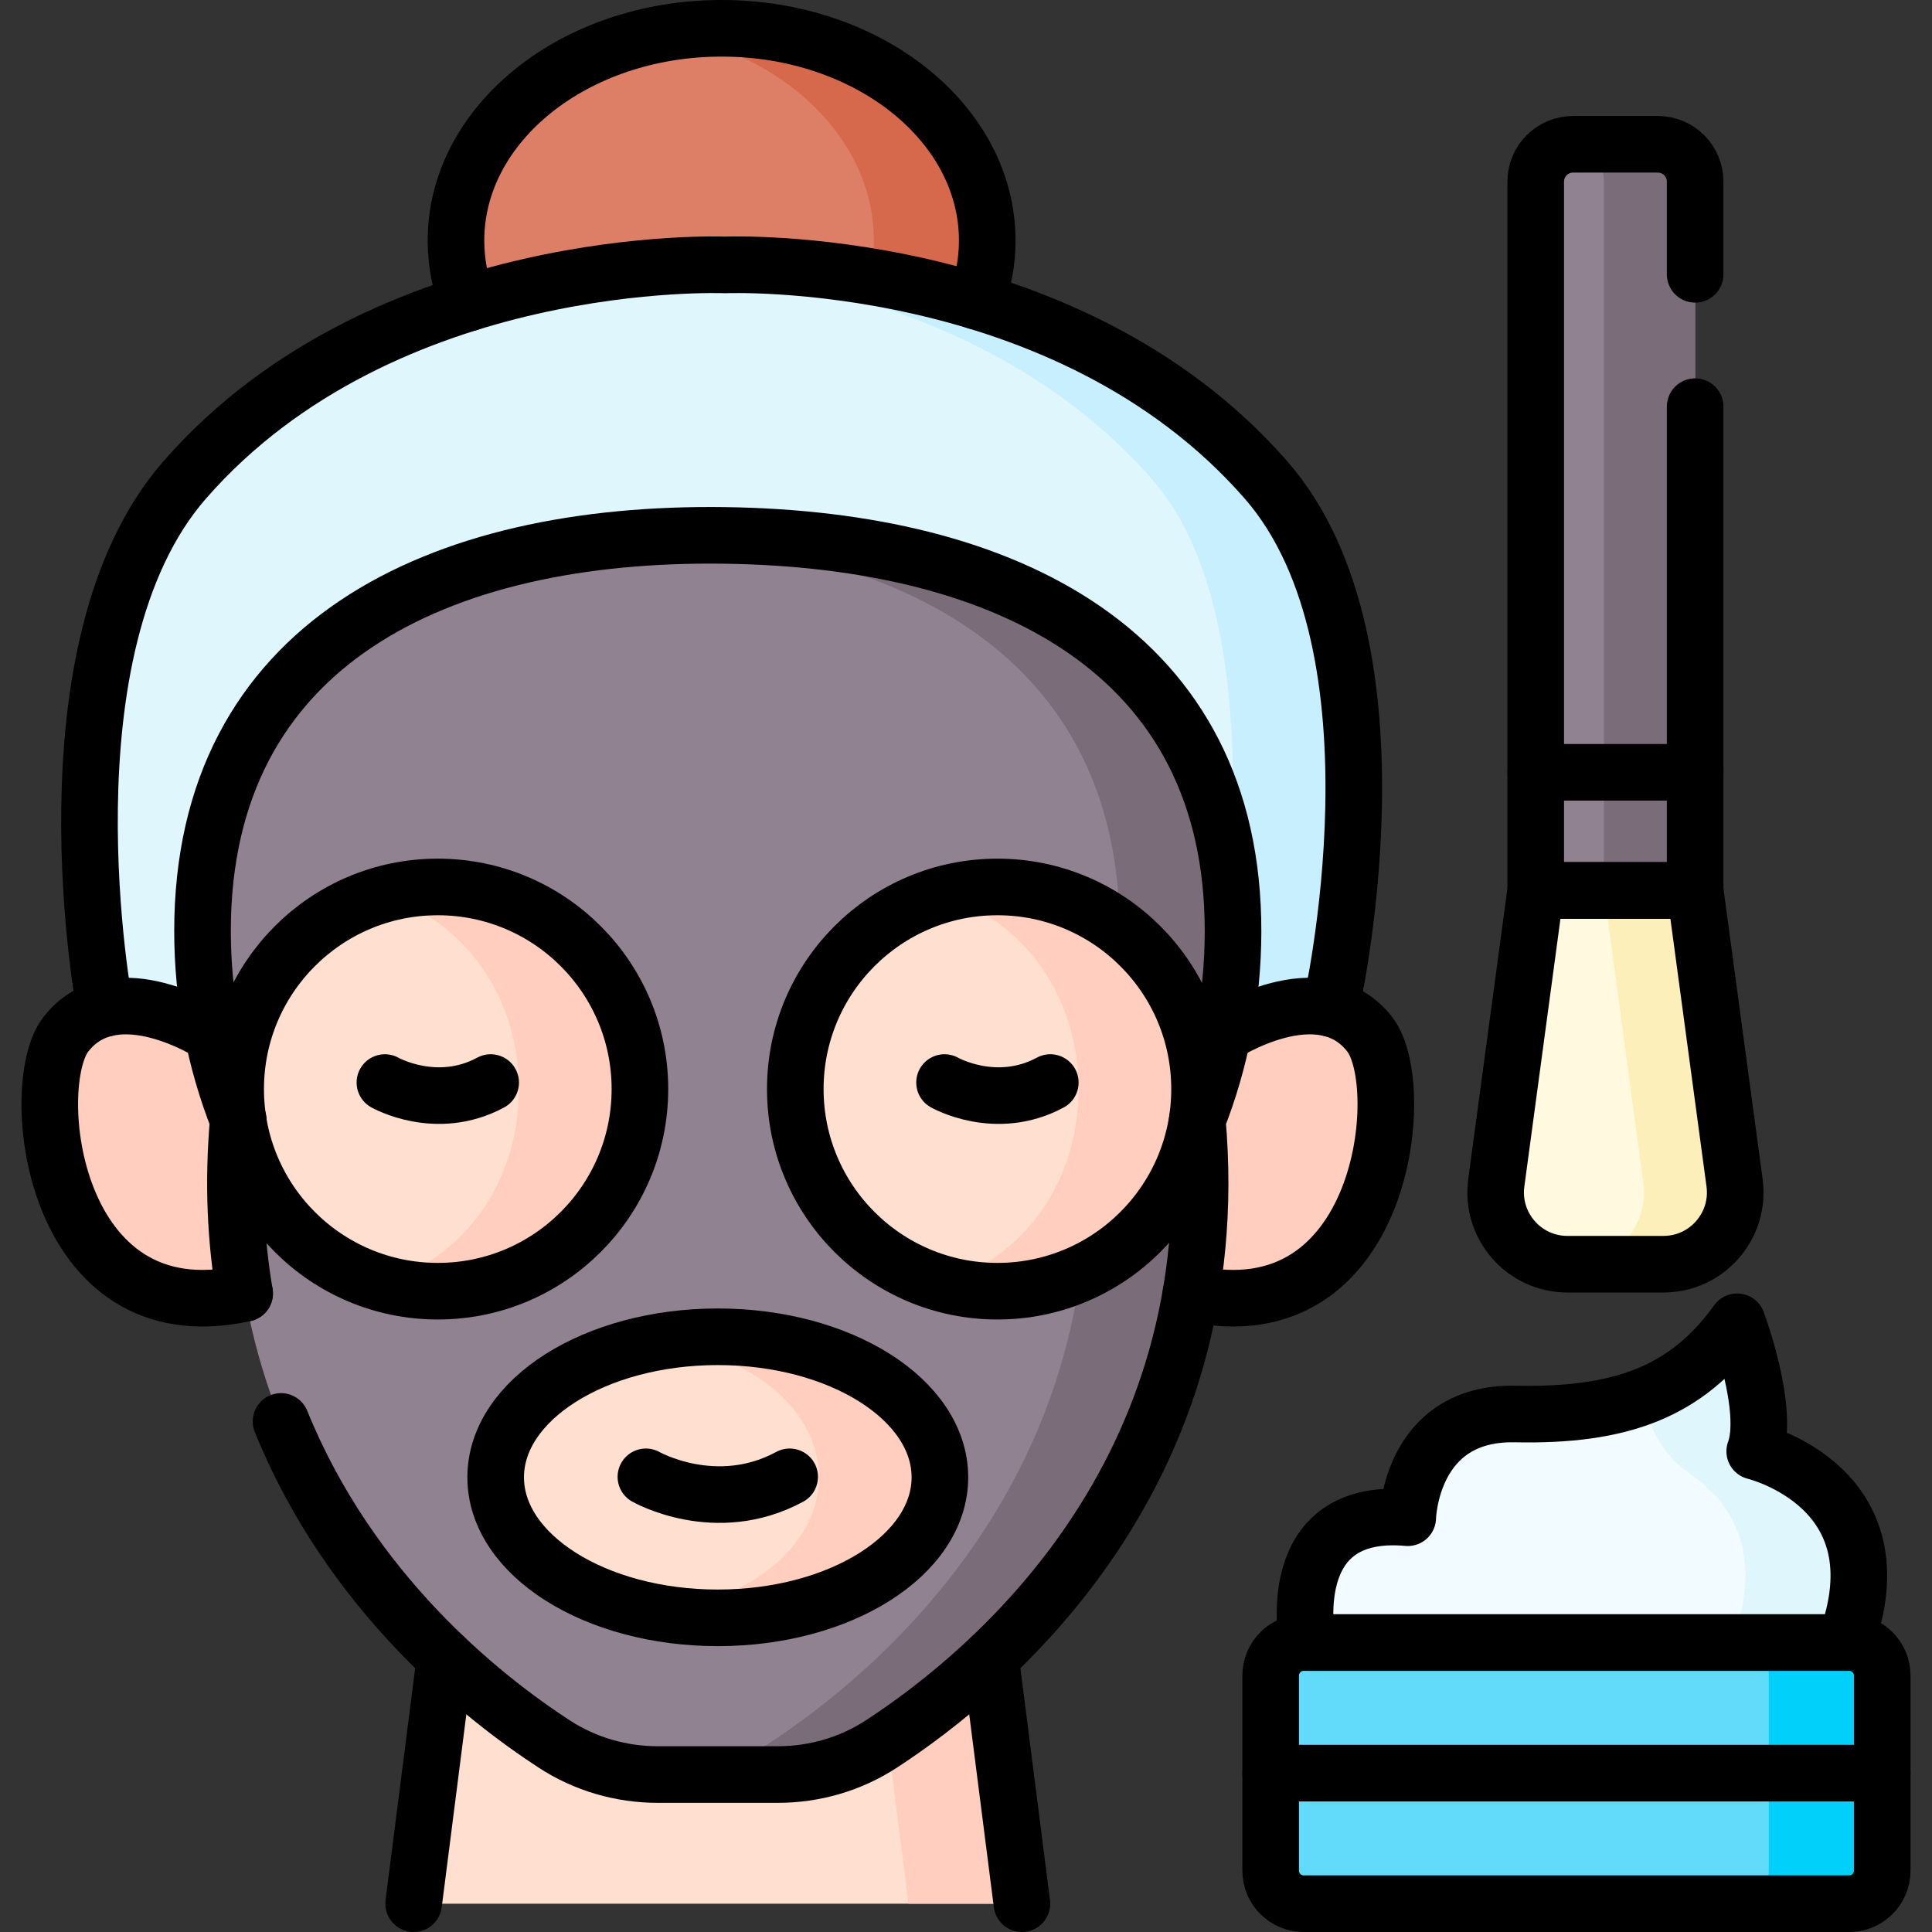
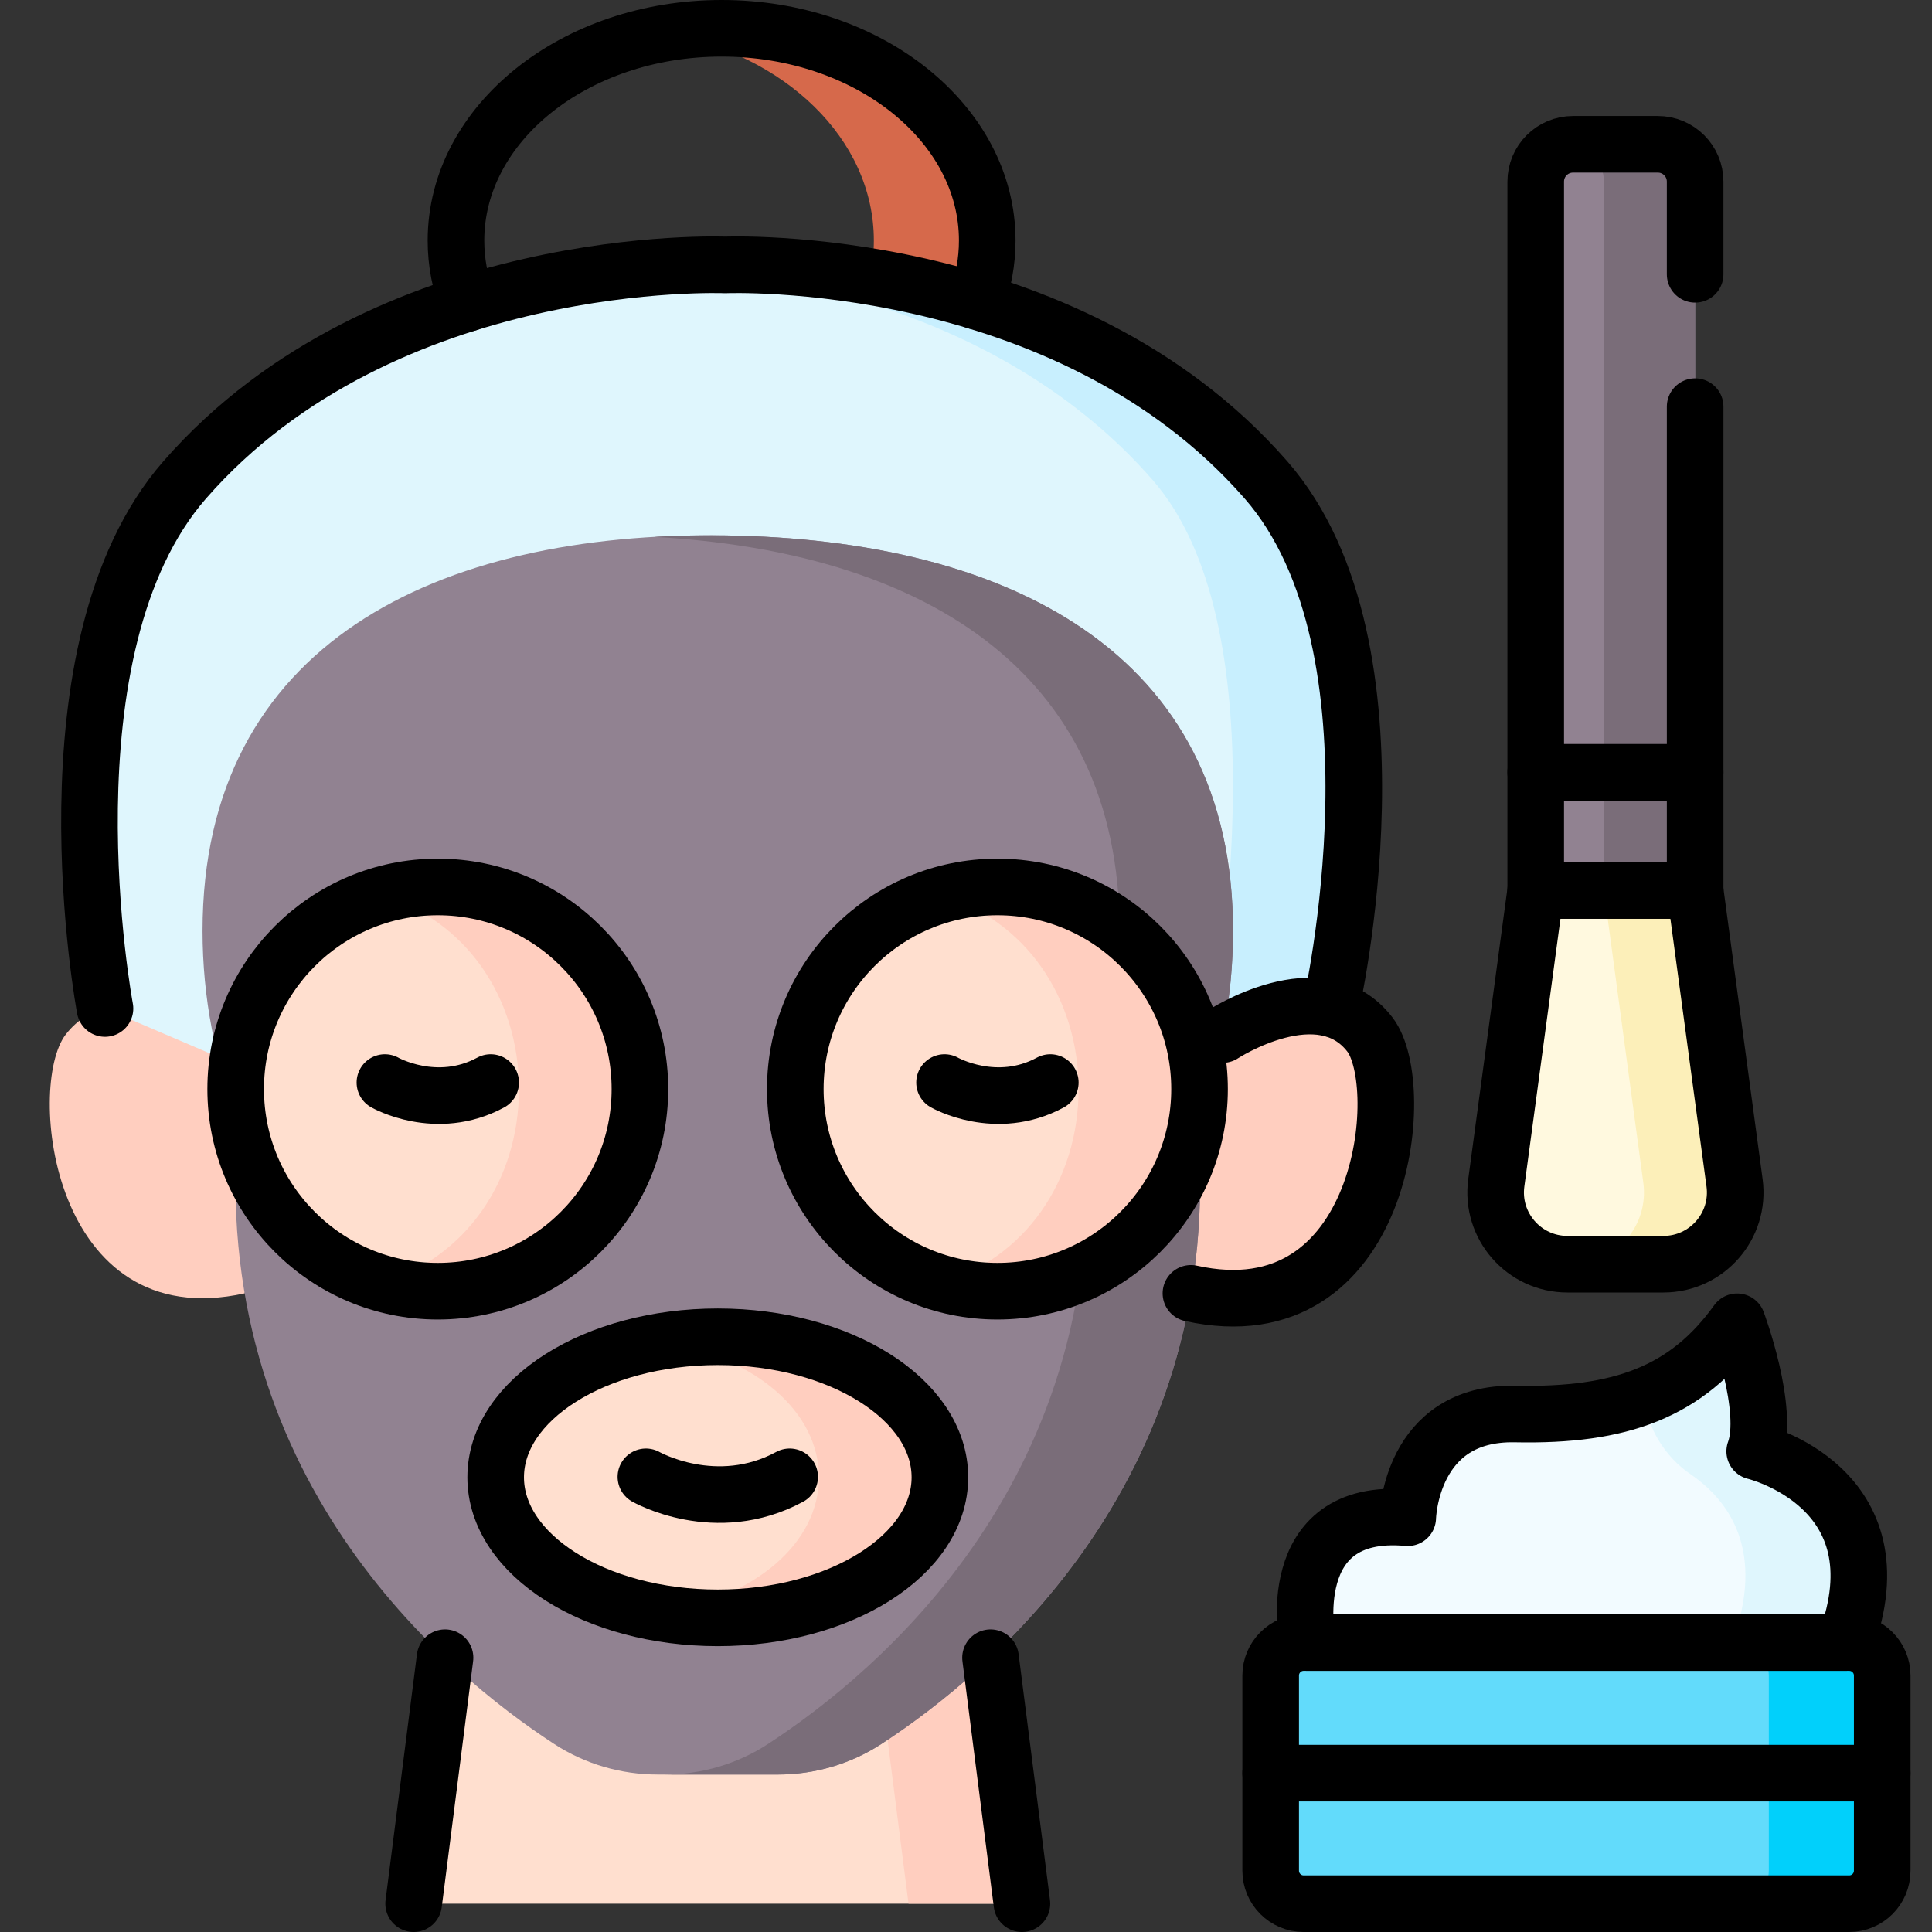
<svg xmlns="http://www.w3.org/2000/svg" version="1.1" id="Capa_1" x="0px" y="0px" viewBox="0 0 512 512" style="enable-background:new 0 0 512 512;" xml:space="preserve">
  <rect x="0" y="0" width="512" height="512" fill="#333333" stroke="none" />
  <g>
    <g>
      <g>
-         <path style="fill:#FFCEBF;" d="M56.44,274.159c0,0-25.962-16.982-39.031,0c-10.472,13.607-3.852,79.905,47.433,68.591&#10;&#09;&#09;&#09;&#09;l9.387-52.527L56.44,274.159z" />
-         <ellipse style="fill:#DD7F66;" cx="191.238" cy="63.748" rx="70.394" ry="56.248" />
+         <path style="fill:#FFCEBF;" d="M56.44,274.159c0,0-25.962-16.982-39.031,0c-10.472,13.607-3.852,79.905,47.433,68.591&#10;&#09;&#09;&#09;&#09;l9.387-52.527L56.44,274.159" />
        <path style="fill:#D6694B;" d="M191.238,7.5c-5.159,0-10.183,0.456-15.027,1.298c31.655,5.502,55.367,28.008,55.367,54.95&#10;&#09;&#09;&#09;&#09;s-23.712,49.448-55.367,54.95c4.844,0.842,9.868,1.298,15.027,1.298c38.878,0,70.394-25.183,70.394-56.248&#10;&#09;&#09;&#09;&#09;S230.116,7.5,191.238,7.5z" />
        <polygon style="fill:#FFDFCF;" points="270.824,504.5 109.619,504.5 119.974,423.445 260.468,423.445 &#09;&#09;&#09;" />
        <polygon style="fill:#FFCEBF;" points="260.468,423.445 230.414,423.445 240.769,504.5 270.824,504.5 &#09;&#09;&#09;" />
        <line style="fill:#FFDFCF;" x1="270.824" y1="504.5" x2="109.619" y2="504.5" />
        <line style="fill:#FFDFCF;" x1="270.824" y1="504.5" x2="109.619" y2="504.5" />
        <path style="fill:#FFCEBF;" d="M324.011,274.159c0,0,25.962-16.982,39.031,0c10.472,13.607,3.852,79.905-47.433,68.591&#10;&#09;&#09;&#09;&#09;l-9.387-52.527L324.011,274.159z" />
        <path style="fill:#DFF6FD;" d="M335.503,127.191c-53.064-60.746-143.281-56.984-143.281-56.984s-90.217-3.761-143.281,56.984&#10;&#09;&#09;&#09;&#09;C9.886,171.899,27.82,267.26,27.82,267.26l164.402,70.437l160.409-70.437C352.632,267.26,374.558,171.899,335.503,127.191z" />
        <g>
          <path style="fill:#C8EFFE;" d="M335.503,127.19c-53.064-60.745-143.281-56.984-143.281-56.984s-5.681-0.236-15.027,0.368&#10;&#09;&#09;&#09;&#09;&#09;c27.906,1.805,88.503,11.111,128.254,56.616c33.432,38.271,18.747,129.295,13.824,154.718l33.359-14.648&#10;&#09;&#09;&#09;&#09;&#09;C352.632,267.26,374.558,171.899,335.503,127.19z" />
          <polygon style="fill:#DFF6FD;" points="179.484,332.24 192.222,337.697 268.661,304.132 &#09;&#09;&#09;&#09;" />
        </g>
        <path style="fill:#918291;" d="M317.298,296.79c6.082-15.423,9.437-32.22,9.471-49.796&#10;&#09;&#09;&#09;&#09;c0.145-74.4-60.155-104.037-134.547-105.102c-76.33-1.093-138.549,28.75-138.549,104.829c0,17.675,3.358,34.566,9.471,50.069&#10;&#09;&#09;&#09;&#09;c-8.313,94.218,54.891,146.601,83.744,165.399c8.152,5.311,17.697,8.082,27.426,8.082h31.812c9.729,0,19.274-2.771,27.426-8.082&#10;&#09;&#09;&#09;&#09;C262.407,443.392,325.611,391.009,317.298,296.79L317.298,296.79z" />
        <path style="fill:#7A6D79;" d="M326.769,246.995c0.145-74.4-60.155-104.037-134.547-105.102&#10;&#09;&#09;&#09;&#09;c-6.386-0.091-12.671,0.039-18.832,0.39c69.139,3.807,123.463,34.093,123.325,104.712c-0.034,17.576-3.39,34.373-9.471,49.796&#10;&#09;&#09;&#09;&#09;c8.313,94.219-54.891,146.602-83.744,165.4c-8.152,5.311-17.697,8.082-27.426,8.082h30.054c9.729,0,19.274-2.771,27.426-8.082&#10;&#09;&#09;&#09;&#09;c28.853-18.798,92.057-71.181,83.744-165.4C323.379,281.367,326.734,264.571,326.769,246.995z" />
        <circle style="fill:#FFDFCF;" cx="116.02" cy="288.616" r="53.565" />
        <path style="fill:#FFCEBF;" d="M116.02,235.051c-5.219,0-10.258,0.76-15.027,2.152c22.265,6.498,36.538,27.049,36.538,51.413&#10;&#09;&#09;&#09;&#09;c0,24.364-14.272,44.915-36.538,51.413c4.769,1.392,9.808,2.152,15.027,2.152c29.583,0,53.565-23.982,53.565-53.565&#10;&#09;&#09;&#09;&#09;C169.585,259.033,145.603,235.051,116.02,235.051z" />
        <circle style="fill:#FFDFCF;" cx="264.327" cy="288.616" r="53.565" />
        <path style="fill:#FFCEBF;" d="M264.327,235.051c-5.219,0-10.258,0.76-15.027,2.152c22.265,6.498,36.538,27.049,36.538,51.413&#10;&#09;&#09;&#09;&#09;c0,24.364-14.273,44.915-36.538,51.413c4.769,1.392,9.808,2.152,15.027,2.152c29.583,0,53.565-23.982,53.565-53.565&#10;&#09;&#09;&#09;&#09;C317.891,259.033,293.91,235.051,264.327,235.051z" />
        <ellipse style="fill:#FFDFCF;" cx="190.221" cy="391.501" rx="58.862" ry="37.243" />
        <path style="fill:#FFCEBF;" d="M190.221,354.258c-5.195,0-10.229,0.43-15.027,1.229c25.228,4.203,41.835,18.732,41.835,36.014&#10;&#09;&#09;&#09;&#09;s-16.607,31.811-41.835,36.014c4.798,0.799,9.832,1.229,15.027,1.229c32.509,0,58.862-16.674,58.862-37.243&#10;&#09;&#09;&#09;&#09;S222.73,354.258,190.221,354.258z" />
      </g>
      <path style="fill:#62DBFB;" d="M490.062,504.5H345.489c-4.831,0-8.747-3.916-8.747-8.747v-51.71c0-4.831,3.916-8.747,8.747-8.747&#10;&#09;&#09;&#09;h144.572c4.831,0,8.747,3.916,8.747,8.747v51.71C498.809,500.584,494.893,504.5,490.062,504.5z" />
      <path style="fill:#01D0FB;" d="M490.062,435.296h-30.054c4.831,0,8.747,3.916,8.747,8.747v51.71c0,4.831-3.916,8.747-8.747,8.747&#10;&#09;&#09;&#09;h30.054c4.831,0,8.747-3.916,8.747-8.747v-51.71C498.809,439.212,494.893,435.296,490.062,435.296z" />
      <path style="fill:#F2FBFF;" d="M346.48,435.296c0,0-7.164-36.128,26.589-33.086c0,0,0.582-28.065,28.516-27.483&#10;&#09;&#09;&#09;c27.934,0.582,45.392-5.82,58.777-24.442c0,0,8.729,23.278,4.656,34.335c0,0,39.379,9.405,24.054,50.677H346.48z" />
      <path style="fill:#DFF6FD;" d="M489.069,435.3h-30.05c9.13-24.602-1.168-37.881-10.98-44.594&#10;&#09;&#09;&#09;c-6.899-4.721-11.356-12.181-12.546-20.456l-0.023-0.16c9.97-3.82,17.98-10.18,24.89-19.81c0,0,8.73,23.28,4.66,34.34&#10;&#09;&#09;&#09;C465.019,384.62,504.399,394.02,489.069,435.3z" />
      <path style="fill:#918291;" d="M449.23,235.978h-42.248V48.128c0-5.462,4.428-9.89,9.889-9.89h22.469&#10;&#09;&#09;&#09;c5.462,0,9.889,4.428,9.889,9.89V235.978z" />
      <path style="fill:#7A6D79;" d="M439.34,38.239h-22.469c-0.288,0-0.572,0.019-0.854,0.043c5.061,0.434,9.035,4.673,9.035,9.846&#10;&#09;&#09;&#09;v187.849h24.178V48.128C449.23,42.667,444.802,38.239,439.34,38.239z" />
      <path style="fill:#FFF9DF;" d="M406.981,235.978h42.248l10.449,77.478c1.54,11.417-7.338,21.572-18.858,21.572H415.39&#10;&#09;&#09;&#09;c-11.52,0-20.398-10.156-18.858-21.572L406.981,235.978z" />
      <path style="fill:#FCEFB9;" d="M440.819,335.03h-24.18c11.52,0,20.4-10.16,18.86-21.57l-10.45-77.48h24.18l10.45,77.48&#10;&#09;&#09;&#09;C461.219,324.87,452.339,335.03,440.819,335.03z" />
    </g>
    <g>
      <g>
-         <path style="fill:none;stroke:#000000;stroke-width:15;stroke-linecap:round;stroke-linejoin:round;stroke-miterlimit:10;" d="&#10;&#09;&#09;&#09;&#09;M74.476,376.698c18.331,45.228,53.082,72.898,72.413,85.492c8.152,5.311,17.697,8.082,27.426,8.082h31.812&#10;&#09;&#09;&#09;&#09;c9.729,0,19.274-2.771,27.426-8.082c28.853-18.798,92.057-71.181,83.744-165.4l0,0c6.082-15.423,9.437-32.22,9.471-49.796&#10;&#09;&#09;&#09;&#09;c0.145-74.4-60.155-104.037-134.547-105.102c-76.33-1.093-138.549,28.75-138.549,104.829c0,17.675,3.358,34.566,9.471,50.069&#10;&#09;&#09;&#09;&#09;c-1.465,16.605-0.709,31.91,1.689,45.961" />
        <line style="fill:none;stroke:#000000;stroke-width:15;stroke-linecap:round;stroke-linejoin:round;stroke-miterlimit:10;" x1="109.619" y1="504.5" x2="117.939" y2="439.31" />
        <line style="fill:none;stroke:#000000;stroke-width:15;stroke-linecap:round;stroke-linejoin:round;stroke-miterlimit:10;" x1="262.499" y1="439.31" x2="270.819" y2="504.5" />
-         <path style="fill:none;stroke:#000000;stroke-width:15;stroke-linecap:round;stroke-linejoin:round;stroke-miterlimit:10;" d="&#10;&#09;&#09;&#09;&#09;M56.449,274.17l-0.01-0.01c0,0-25.96-16.98-39.03,0c-10.47,13.61-3.85,79.9,47.43,68.59" />
        <path style="fill:none;stroke:#000000;stroke-width:15;stroke-linecap:round;stroke-linejoin:round;stroke-miterlimit:10;" d="&#10;&#09;&#09;&#09;&#09;M323.999,274.17l0.01-0.01c0,0,25.96-16.98,39.03,0c10.47,13.61,3.86,79.9-47.43,68.59" />
        <circle style="fill:none;stroke:#000000;stroke-width:15;stroke-linecap:round;stroke-linejoin:round;stroke-miterlimit:10;" cx="116.02" cy="288.616" r="53.565" />
        <path style="fill:none;stroke:#000000;stroke-width:15;stroke-linecap:round;stroke-linejoin:round;stroke-miterlimit:10;" d="&#10;&#09;&#09;&#09;&#09;M102.005,286.885c0,0,13.626,7.786,28.03,0" />
        <circle style="fill:none;stroke:#000000;stroke-width:15;stroke-linecap:round;stroke-linejoin:round;stroke-miterlimit:10;" cx="264.327" cy="288.616" r="53.565" />
        <path style="fill:none;stroke:#000000;stroke-width:15;stroke-linecap:round;stroke-linejoin:round;stroke-miterlimit:10;" d="&#10;&#09;&#09;&#09;&#09;M250.312,286.885c0,0,13.626,7.786,28.03,0" />
        <ellipse style="fill:none;stroke:#000000;stroke-width:15;stroke-linecap:round;stroke-linejoin:round;stroke-miterlimit:10;" cx="190.221" cy="391.501" rx="58.862" ry="37.243" />
        <path style="fill:none;stroke:#000000;stroke-width:15;stroke-linecap:round;stroke-linejoin:round;stroke-miterlimit:10;" d="&#10;&#09;&#09;&#09;&#09;M171.17,391.376c0,0,18.522,10.584,38.102,0" />
        <path style="fill:none;stroke:#000000;stroke-width:15;stroke-linecap:round;stroke-linejoin:round;stroke-miterlimit:10;" d="&#10;&#09;&#09;&#09;&#09;M352.632,267.26c0,0,21.927-95.361-17.128-140.07c-53.064-60.746-143.281-56.984-143.281-56.984s-90.217-3.761-143.281,56.984&#10;&#09;&#09;&#09;&#09;C9.886,171.899,27.82,267.26,27.82,267.26" />
        <path style="fill:none;stroke:#000000;stroke-width:15;stroke-linecap:round;stroke-linejoin:round;stroke-miterlimit:10;" d="&#10;&#09;&#09;&#09;&#09;M258.709,79.82c1.9-5.09,2.92-10.49,2.92-16.07c0-31.07-31.51-56.25-70.39-56.25s-70.4,25.18-70.4,56.25&#10;&#09;&#09;&#09;&#09;c0,5.78,1.09,11.36,3.13,16.61" />
      </g>
      <path style="fill:none;stroke:#000000;stroke-width:15;stroke-linecap:round;stroke-linejoin:round;stroke-miterlimit:10;" d="&#10;&#09;&#09;&#09;M490.062,504.5H345.489c-4.831,0-8.747-3.916-8.747-8.747v-51.71c0-4.831,3.916-8.747,8.747-8.747h144.572&#10;&#09;&#09;&#09;c4.831,0,8.747,3.916,8.747,8.747v51.71C498.809,500.584,494.893,504.5,490.062,504.5z" />
      <path style="fill:none;stroke:#000000;stroke-width:15;stroke-linecap:round;stroke-linejoin:round;stroke-miterlimit:10;" d="&#10;&#09;&#09;&#09;M346.48,435.296c0,0-7.164-36.128,26.589-33.086c0,0,0.582-28.065,28.516-27.483c27.934,0.582,45.392-5.82,58.777-24.442&#10;&#09;&#09;&#09;c0,0,8.729,23.278,4.656,34.335c0,0,39.379,9.405,24.054,50.677H346.48z" />
      <path style="fill:none;stroke:#000000;stroke-width:15;stroke-linecap:round;stroke-linejoin:round;stroke-miterlimit:10;" d="&#10;&#09;&#09;&#09;M449.23,107.766v128.212h-42.248V48.128c0-5.462,4.428-9.89,9.889-9.89h22.469c5.462,0,9.889,4.428,9.889,9.89v24.568" />
      <path style="fill:none;stroke:#000000;stroke-width:15;stroke-linecap:round;stroke-linejoin:round;stroke-miterlimit:10;" d="&#10;&#09;&#09;&#09;M406.981,235.978h42.248l10.449,77.478c1.54,11.417-7.338,21.572-18.858,21.572H415.39c-11.52,0-20.398-10.156-18.858-21.572&#10;&#09;&#09;&#09;L406.981,235.978z" />
      <line style="fill:none;stroke:#000000;stroke-width:15;stroke-linecap:round;stroke-linejoin:round;stroke-miterlimit:10;" x1="406.981" y1="204.671" x2="449.23" y2="204.671" />
      <line style="fill:none;stroke:#000000;stroke-width:15;stroke-linecap:round;stroke-linejoin:round;stroke-miterlimit:10;" x1="336.742" y1="469.898" x2="498.809" y2="469.898" />
    </g>
  </g>
  <g>
</g>
  <g>
</g>
  <g>
</g>
  <g>
</g>
  <g>
</g>
  <g>
</g>
  <g>
</g>
  <g>
</g>
  <g>
</g>
  <g>
</g>
  <g>
</g>
  <g>
</g>
  <g>
</g>
  <g>
</g>
  <g>
</g>
</svg>